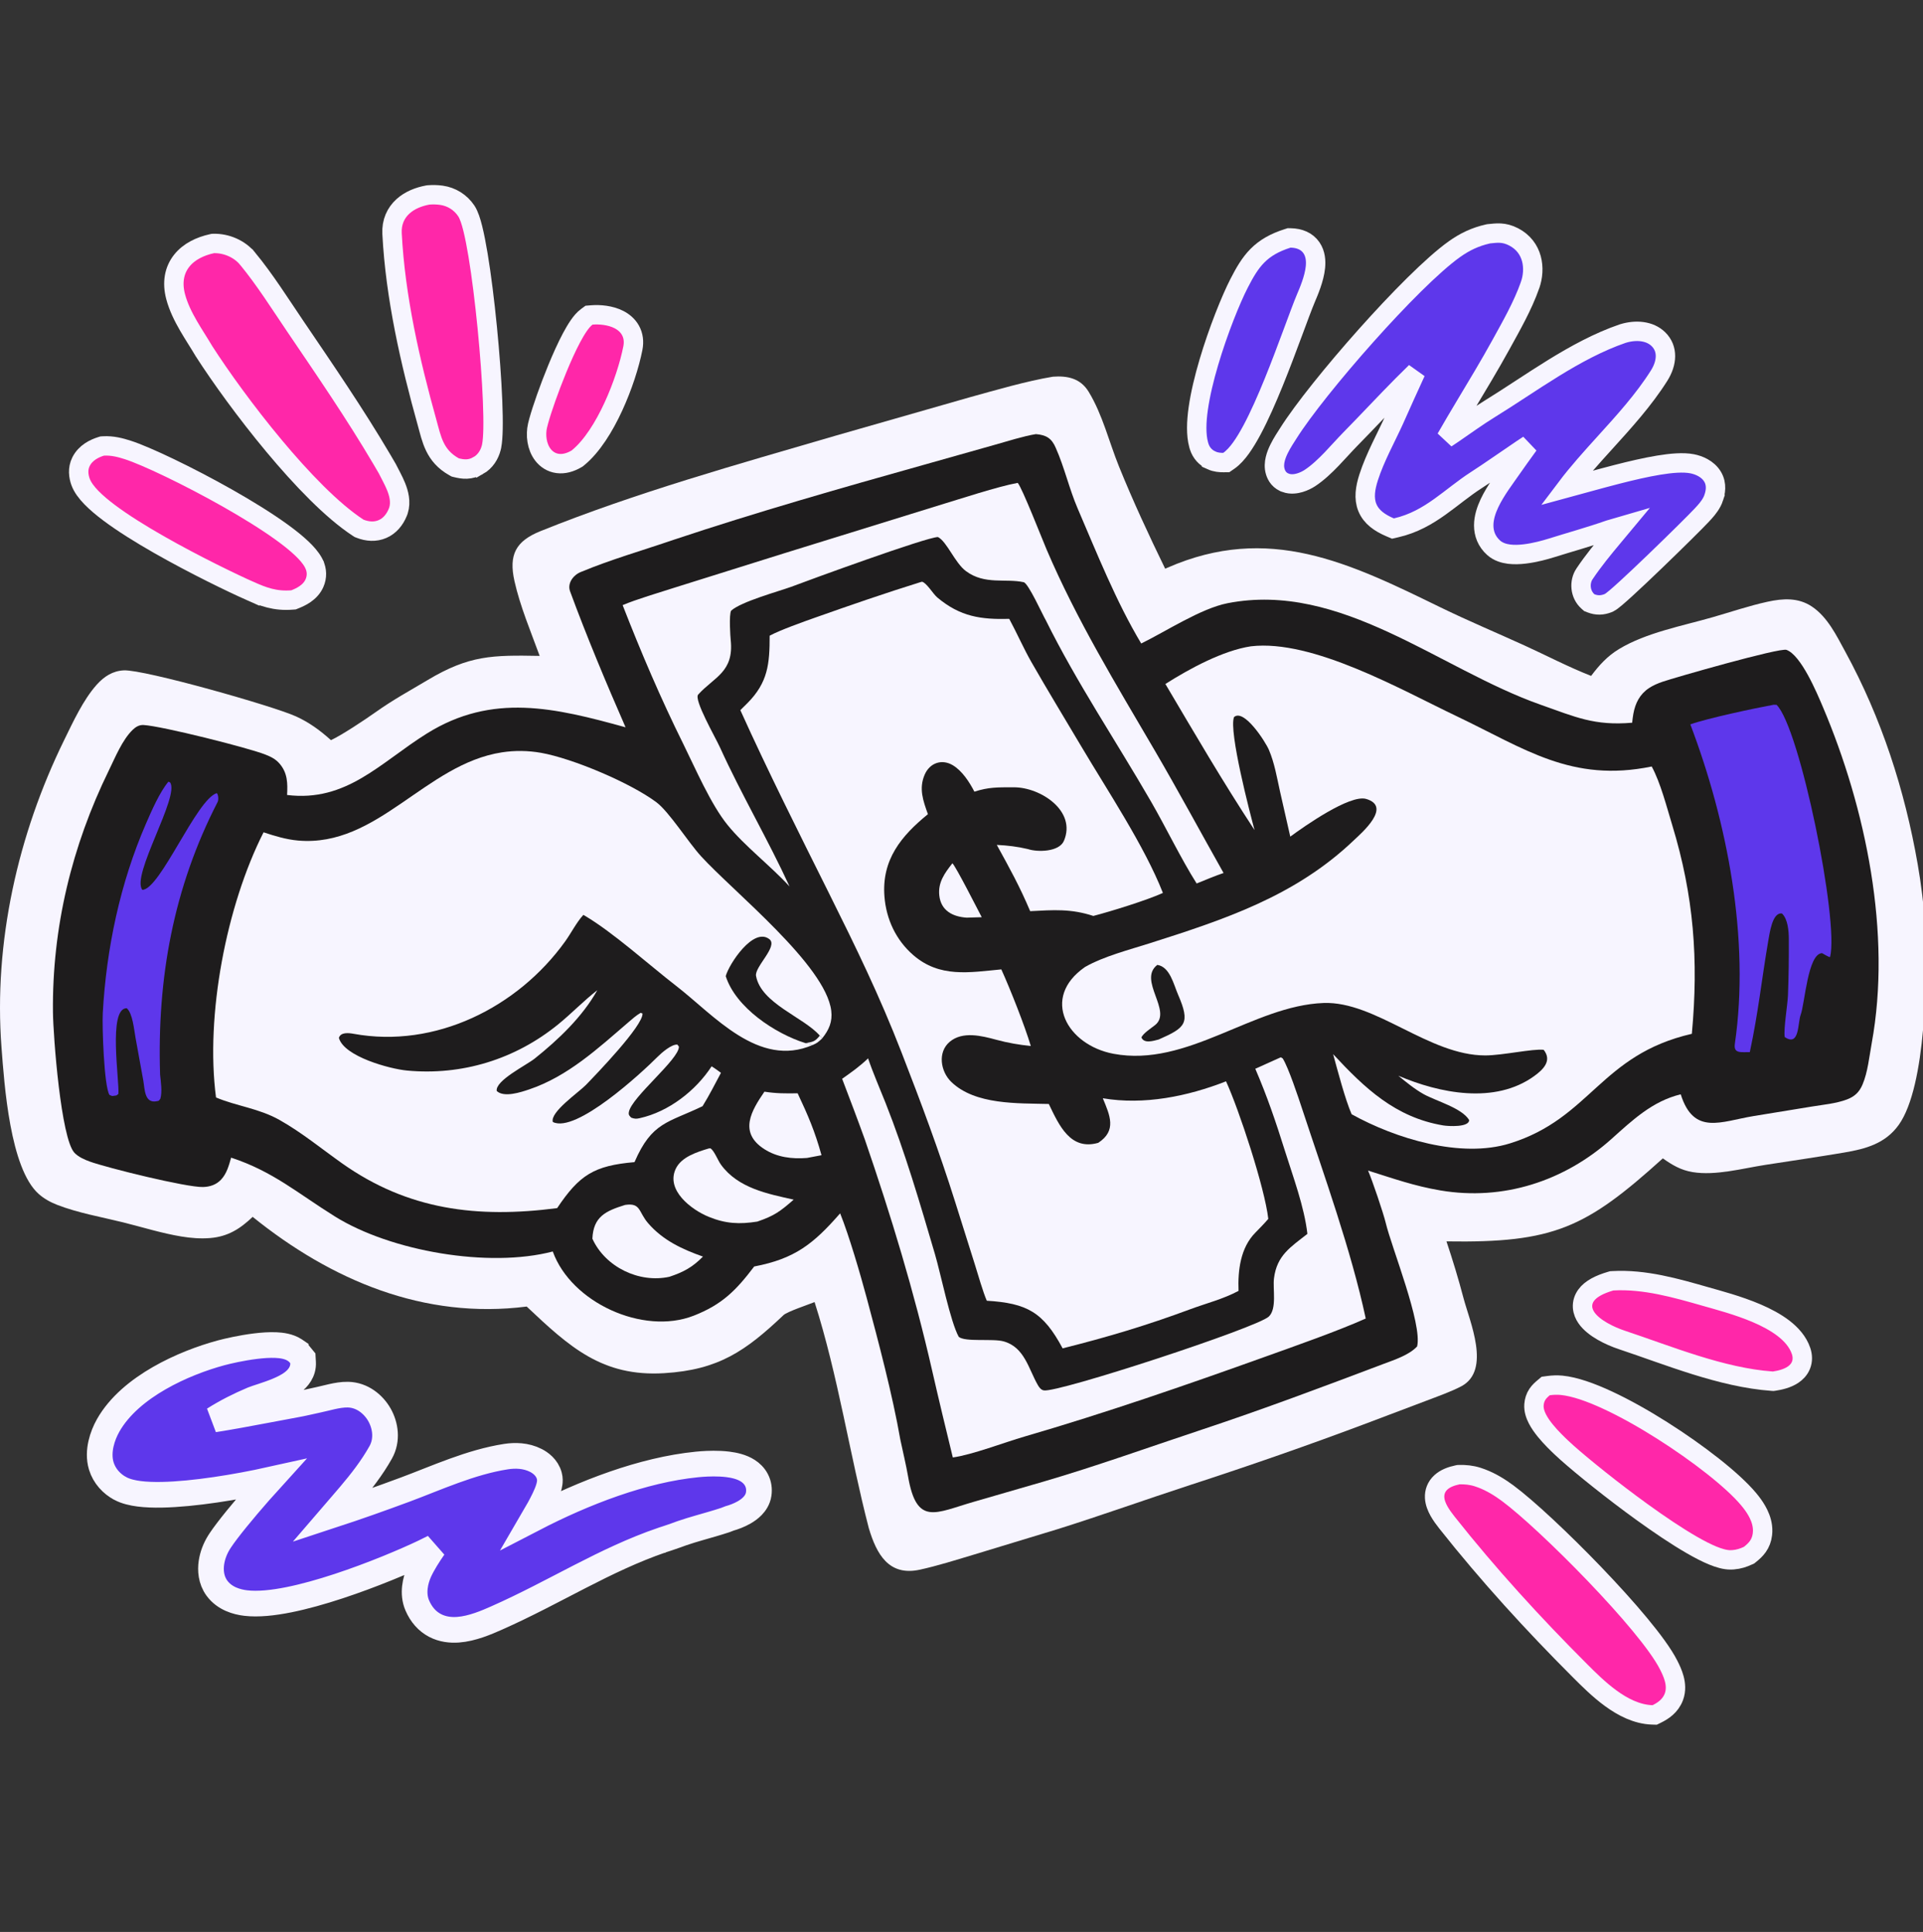
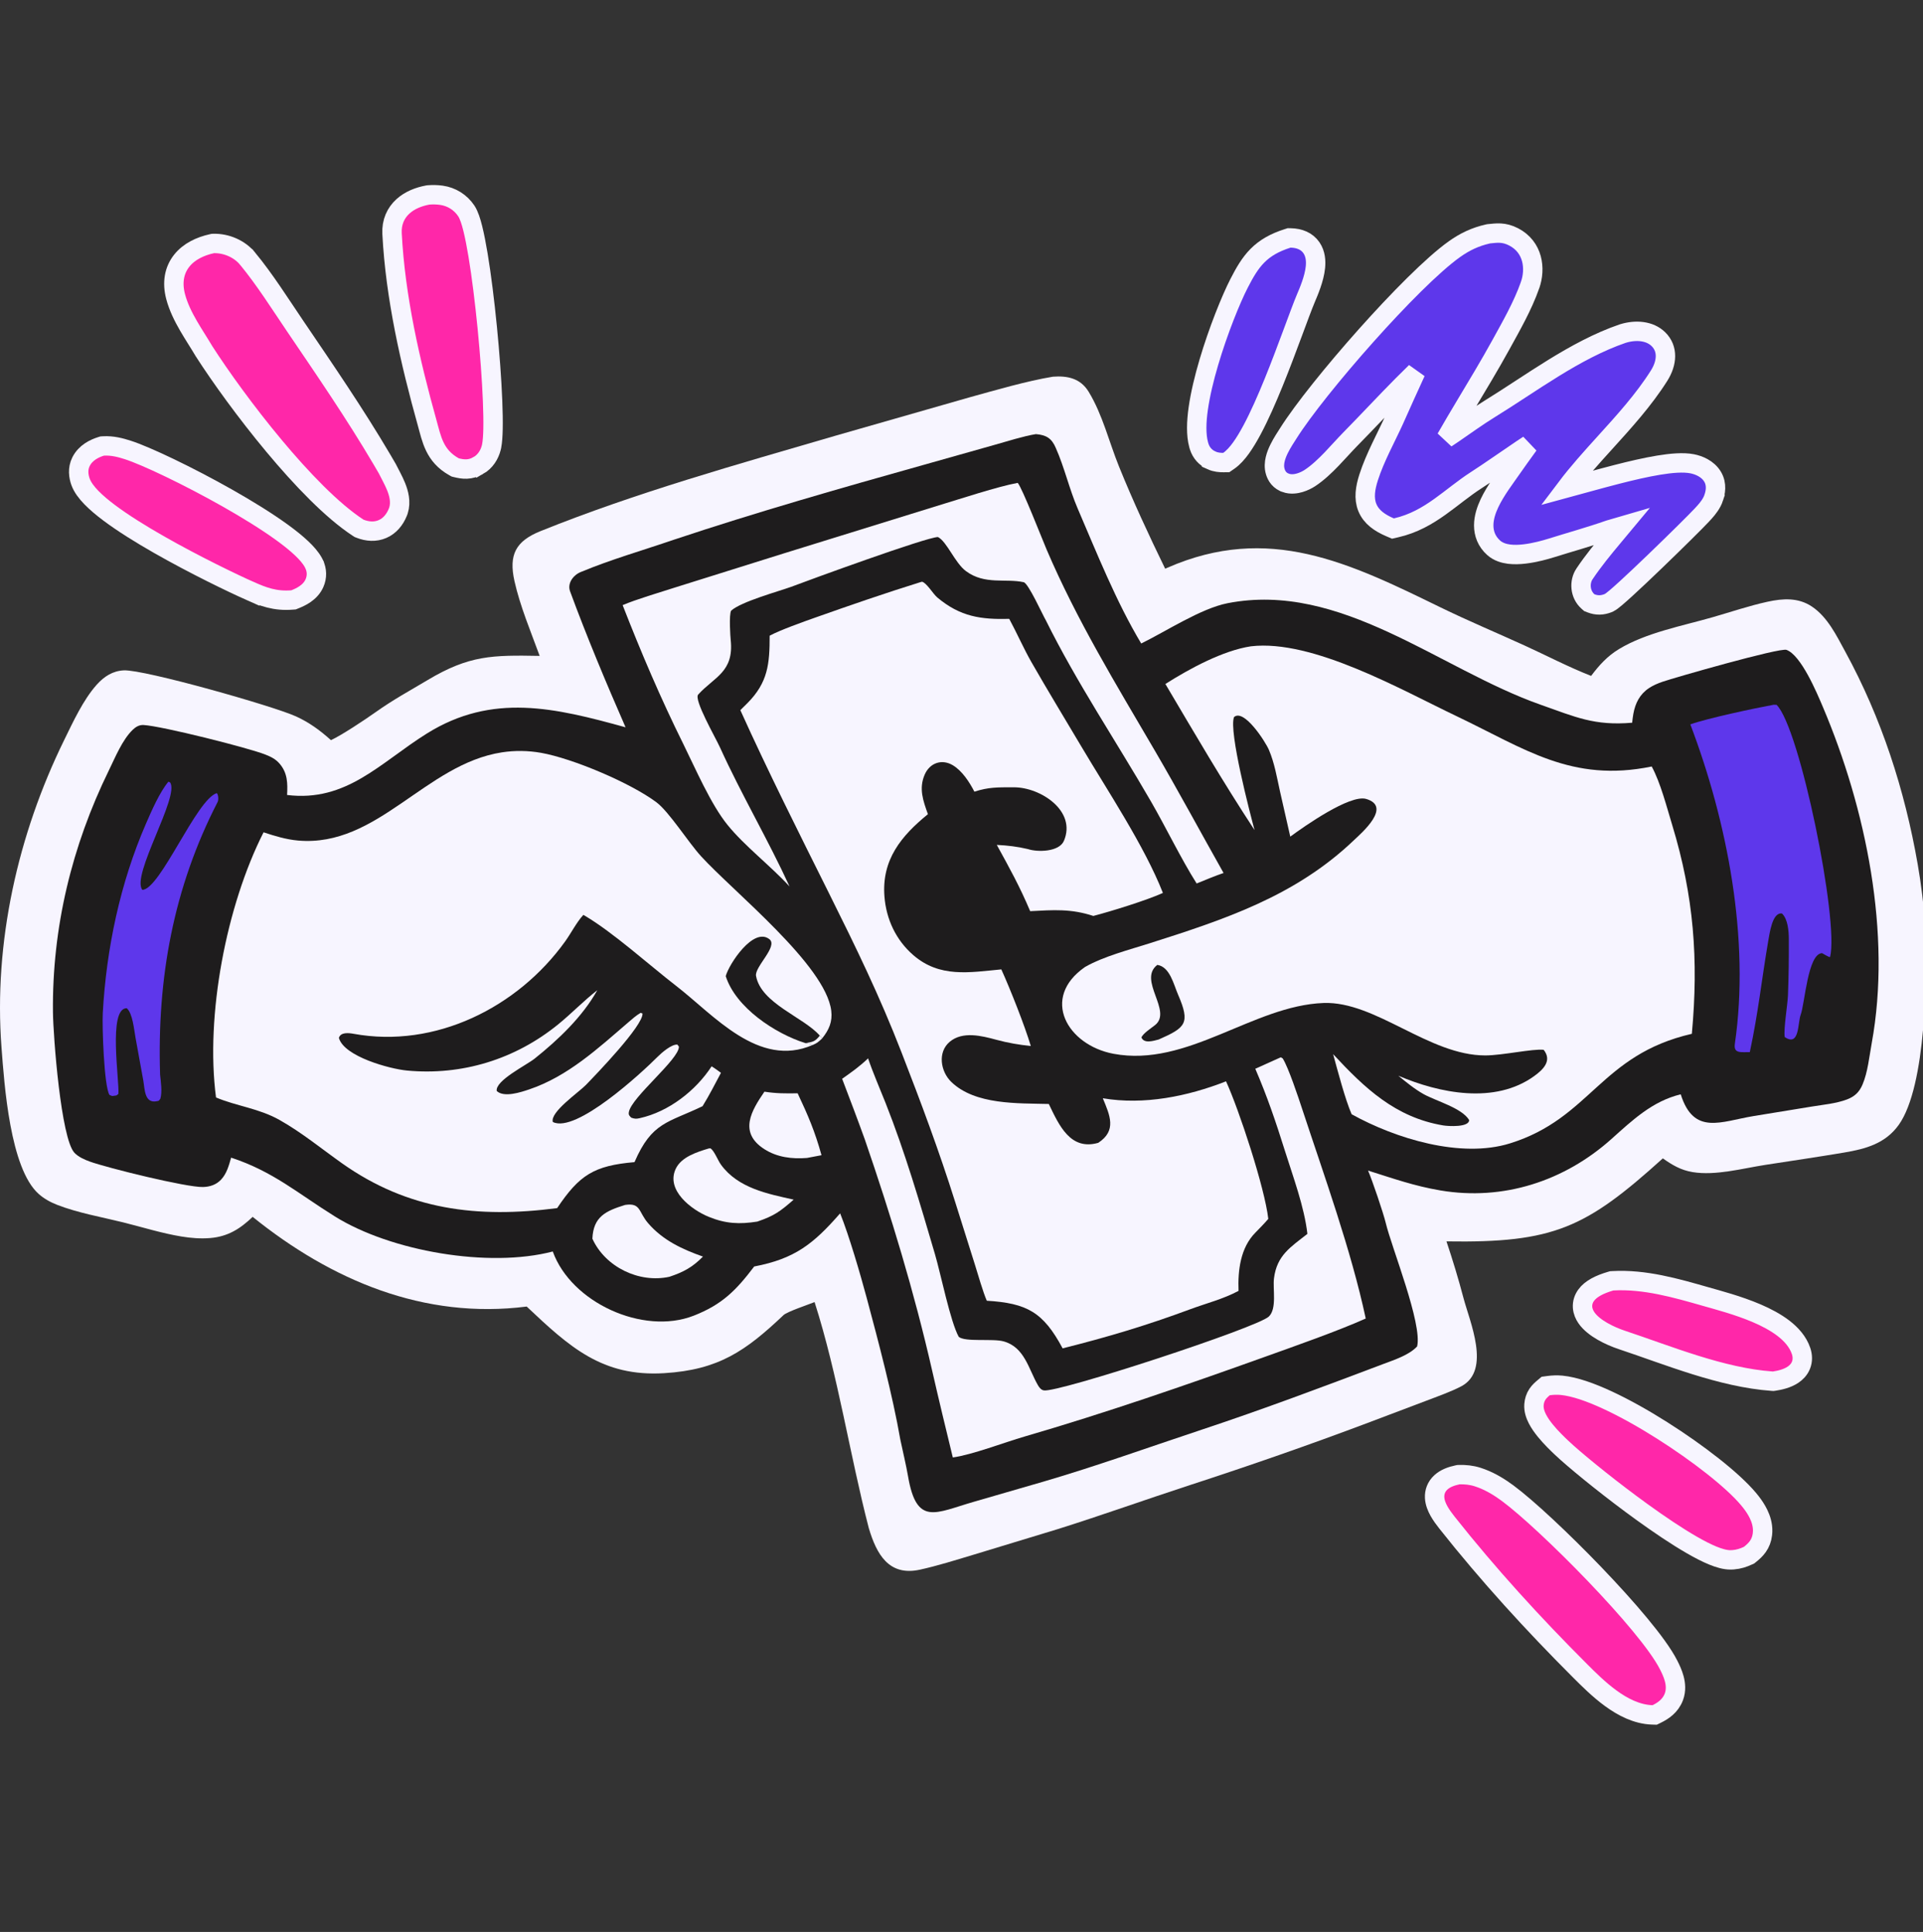
<svg xmlns="http://www.w3.org/2000/svg" width="210" height="211" viewBox="0 0 210 211" fill="none">
  <rect x="0" y="0" width="210" height="211" fill="#333333" stroke="none" />
  <g clip-path="url(#clip0_74_25145)">
    <path d="M114.986 41.141C116.558 41.023 117.986 41.312 118.882 42.782C120.41 45.288 121.102 48.243 122.202 50.958C123.741 54.759 125.449 58.429 127.242 62.114L127.491 62.004C138.535 57.16 147.325 61.461 157.28 66.321C160.302 67.796 163.448 69.112 166.511 70.51C168.916 71.607 171.3 72.861 173.759 73.82C174.632 72.649 175.541 71.653 176.8 70.891C179.768 69.094 183.722 68.362 187.032 67.41C189.018 66.84 191 66.163 193.018 65.722C194.7 65.354 196.381 65.244 197.879 66.254C199.594 67.411 200.553 69.418 201.514 71.178C205.467 78.419 208.008 86.275 209.421 94.391C209.803 96.588 210.088 98.844 210.208 101.072C210.492 106.366 210.364 118.627 207.356 122.848C205.898 124.895 203.75 125.48 201.402 125.876C198.532 126.36 195.655 126.782 192.779 127.226C190.283 127.612 187.354 128.427 184.839 128.014C183.577 127.807 182.615 127.244 181.589 126.514C173.182 134.108 169.704 135.765 157.961 135.581C158.64 137.611 159.259 139.639 159.815 141.753C160.492 144.328 162.859 149.644 159.597 151.399C158.57 151.952 156.863 152.563 155.747 152.989L149.367 155.402C142.909 157.835 136.5 160.063 129.939 162.2C125.114 163.773 120.344 165.488 115.494 167.012L106.192 169.839C104.294 170.407 102.416 171.003 100.476 171.432C97.06 172.187 95.723 169.743 94.874 166.888C92.79 158.854 91.517 150.222 88.956 142.21C88.243 142.497 85.958 143.259 85.562 143.634C81.433 147.546 78.478 149.616 72.524 149.975C65.77 150.383 62.202 147.122 57.517 142.698C46.306 144.127 36.188 139.834 27.592 132.903C26.214 134.215 24.892 135.056 22.948 135.217C21.905 135.304 20.848 135.218 19.817 135.049C17.67 134.698 15.579 134.034 13.47 133.51C11.096 132.92 8.527 132.478 6.248 131.593C5.515 131.308 4.808 130.921 4.219 130.395C1.096 127.608 0.474 118.479 0.164 114.399C-0.708 102.928 1.953 91.139 7.001 80.842C7.976 78.851 9.081 76.444 10.554 74.79C11.352 73.895 12.305 73.268 13.529 73.215C15.761 73.118 29.822 77.101 32.327 78.245C33.767 78.903 34.971 79.779 36.139 80.837C37.29 80.315 39.888 78.584 40.987 77.803C42.974 76.393 44.71 75.463 46.703 74.272C51.249 71.555 53.777 71.542 58.934 71.635C57.972 69 56.797 66.212 56.184 63.475C55.538 60.588 56.317 59.099 59.029 58.007C69.516 53.782 80.484 50.731 91.326 47.562L105.822 43.412C108.66 42.628 112.137 41.609 114.986 41.141Z" fill="#F7F5FF" />
    <path d="M113.127 47.414C114.239 47.504 114.848 47.861 115.294 48.916C116.234 51.022 116.771 53.41 117.678 55.519C119.779 60.405 121.892 65.72 124.626 70.283C127.339 68.949 131.158 66.449 134.05 65.882C146.428 63.457 157.173 73.059 168.207 76.956C172.059 78.315 174.106 79.286 178.239 78.934C178.273 78.607 178.311 78.281 178.37 77.957C178.579 76.804 179.068 75.826 180.065 75.16C180.523 74.854 181.036 74.639 181.555 74.46C182.823 74.021 194.368 70.709 195.094 70.978C196.692 71.568 198.397 75.634 199.068 77.216C203.769 88.294 206.589 101.966 204.399 113.939C204.132 115.399 203.971 117.107 203.39 118.466C203.041 119.284 202.522 119.767 201.696 120.08C200.502 120.531 199.112 120.649 197.851 120.857L191.501 121.894C187.936 122.481 184.97 124.051 183.543 119.518C180.441 120.273 178.287 122.33 175.967 124.406C170.827 129.004 164.155 131.172 157.308 130.017C154.432 129.532 152.138 128.708 149.399 127.848C149.861 128.921 151.067 132.471 151.333 133.58C151.975 136.263 155.35 144.602 154.756 147.054C153.891 147.991 152.273 148.516 151.096 148.96C144.539 151.438 137.932 153.923 131.279 156.13C125.519 158.041 119.762 160.119 113.946 161.82L106.353 164.02C102.15 165.228 100.102 166.709 99.163 161.241C98.948 159.991 98.585 158.507 98.321 157.239C97.472 152.367 95.924 146.509 94.646 141.748C93.937 139.109 92.726 134.957 91.747 132.518C88.811 135.884 86.774 137.482 82.362 138.323C80.392 140.919 78.866 142.484 75.739 143.702C70.212 145.854 62.361 142.25 60.366 136.684C53.384 138.514 42.687 136.663 36.583 132.865C32.504 130.327 29.827 127.941 25.24 126.435C24.994 127.293 24.766 128.175 24.135 128.843C23.609 129.399 22.921 129.623 22.168 129.643C20.356 129.691 11.709 127.552 9.795 126.859C9.224 126.652 8.554 126.354 8.131 125.906C6.657 124.346 5.811 113.184 5.783 110.538C5.684 101.327 7.839 92.403 11.892 84.132C12.586 82.716 13.349 80.817 14.486 79.712C14.825 79.384 15.203 79.156 15.69 79.185C17.699 79.303 27.155 81.681 29 82.42C29.603 82.661 30.097 82.901 30.53 83.403C31.412 84.428 31.416 85.55 31.352 86.826C37.845 87.629 41.54 83.284 46.613 80.114C53.773 75.641 60.631 77.311 68.314 79.434C66.225 74.66 64.059 69.492 62.254 64.58C61.935 63.709 62.593 62.82 63.409 62.48C66.713 61.104 70.204 60.108 73.589 58.947C82.642 55.928 91.781 53.323 100.965 50.745L108.556 48.603C109.875 48.231 111.856 47.608 113.127 47.414Z" fill="#1E1C1D" />
    <path d="M136.615 70.587C143.361 69.802 153.009 75.335 159.109 78.24C166.473 81.747 171.616 85.516 180.374 83.715C181.34 85.494 182.013 88.14 182.61 90.098C184.974 97.855 185.502 104.82 184.757 112.91C174.738 115.218 173.745 122.124 164.895 124.877C159.54 126.543 152.42 124.368 147.605 121.695C146.897 120.078 146.07 116.909 145.583 115.132C149.04 118.857 152.387 122.038 157.603 122.916C158.162 123.01 160.453 123.142 160.435 122.324C159.631 121.002 156.831 120.258 155.472 119.502C154.508 118.966 153.552 118.183 152.701 117.487C157.206 119.409 163.245 120.635 167.54 117.527C168.54 116.803 169.515 115.845 168.576 114.658C167.412 114.52 164.068 115.269 162.212 115.272C156.031 115.281 150.226 109.333 144.536 109.544C136.823 109.831 129.675 116.609 121.598 115.091C116.544 114.142 113.598 108.997 118.496 105.607C120.531 104.447 123.332 103.729 125.508 103.036C133.728 100.42 141.462 97.875 147.867 91.753C148.64 91.015 152.058 88.096 149.192 87.259C147.414 86.739 142.407 90.269 140.903 91.376L139.784 86.446C139.442 84.906 139.189 83.354 138.569 81.896C138.188 80.999 135.844 77.357 134.76 78.319C134.163 79.863 136.513 88.846 137.003 90.663C133.413 85.184 130.589 80.319 127.265 74.703C129.901 73.028 133.562 71.043 136.615 70.587Z" fill="#F7F5FF" />
    <path d="M126.383 105.383C127.757 105.593 128.16 107.497 128.646 108.621C130.013 111.775 129.48 112.232 126.532 113.533C125.947 113.682 124.943 114.011 124.65 113.311C124.813 112.871 125.736 112.28 126.15 111.947C128.054 110.412 124.228 107.043 126.383 105.383Z" fill="#1E1C1D" />
    <path d="M28.782 90.902C30.014 91.31 31.256 91.688 32.555 91.802C41.245 92.561 46.442 83.456 54.817 82.169C56.228 81.952 57.666 81.973 59.072 82.22C62.517 82.825 68.847 85.499 71.684 87.623C73.065 88.657 75.151 91.975 76.553 93.512C80.097 97.397 90.156 105.409 90.775 110.381C90.924 111.58 90.533 112.475 89.796 113.393C89.346 113.805 89.293 113.886 88.75 114.128C82.844 116.7 77.963 110.864 73.857 107.69C70.905 105.408 66.966 101.84 63.856 100.008L63.706 99.921C62.954 100.739 62.372 101.909 61.715 102.823C56.543 110.028 47.534 114.539 38.616 112.909C38.055 112.807 37.201 112.716 37.009 113.357C37.567 115.396 42.574 116.745 44.433 116.921C50.451 117.489 56.268 115.692 60.951 111.882C62.426 110.682 63.73 109.313 65.23 108.146C63.599 111.059 60.983 113.542 58.392 115.614C57.474 116.348 54.056 118.019 54.247 119.157C55.038 119.903 56.88 119.289 57.785 118.984C62.01 117.56 65.294 114.511 68.607 111.664C69.058 111.276 69.444 110.924 69.958 110.621L70.164 110.692C70.258 112.006 65.049 117.396 63.99 118.49C63.197 119.31 60.033 121.47 60.374 122.541C62.887 123.818 70.081 117.16 71.788 115.445C72.248 114.983 73.323 114.042 73.969 114.087L74.14 114.308C74.174 115.696 68.95 119.837 68.675 121.459C68.62 121.783 68.735 121.863 68.938 122.072C69.325 122.202 69.467 122.212 69.865 122.123C73.017 121.424 75.97 119.134 77.711 116.462C78.053 116.666 78.406 116.935 78.733 117.171C78.089 118.38 77.441 119.655 76.723 120.816C72.944 122.64 71.192 122.523 69.29 126.925C64.863 127.308 63.265 128.331 60.843 131.948C52.142 133.077 44.551 132.164 37.319 127.031C35.042 125.415 32.976 123.707 30.548 122.332C28.279 121.048 25.828 120.809 23.59 119.863C22.415 110.914 24.714 98.921 28.782 90.902Z" fill="#F7F5FF" />
    <path d="M79.252 106.61C79.601 105.307 82.275 101.211 84.022 102.576C85.009 103.346 82.382 105.603 82.562 106.59C83.114 109.608 87.782 111.101 89.526 113.11L89.797 113.389C89.347 113.802 89.294 113.882 88.751 114.125C88.478 113.99 88.265 113.983 87.957 113.929C84.657 112.893 80.347 110.054 79.252 106.61Z" fill="#1E1C1D" />
    <path d="M89.526 113.109L89.797 113.388C89.347 113.801 89.294 113.882 88.751 114.124C88.478 113.99 88.265 113.983 87.957 113.929C88.784 113.794 89.007 113.757 89.526 113.109Z" fill="#F7F5FF" />
    <path d="M100.514 63.581L100.692 63.535C101.196 63.659 101.887 64.859 102.356 65.253C104.876 67.375 107.159 67.669 110.214 67.592C111.034 69.11 111.799 70.853 112.638 72.32C114.392 75.387 116.256 78.441 118.056 81.48C120.926 86.326 124.974 92.378 126.994 97.524C125.258 98.318 121.3 99.542 119.397 100.037C116.926 99.228 115.042 99.386 112.5 99.515C111.336 96.772 110.282 94.879 108.855 92.278C110.027 92.335 111.085 92.459 112.249 92.733C113.295 93.085 115.664 93.055 116.184 91.836C117.583 88.559 113.62 85.985 110.73 85.987C108.908 85.988 107.972 85.962 106.407 86.465C105.875 85.422 105.065 84.176 104.039 83.57C102.849 82.866 101.54 83.321 100.985 84.591C100.317 86.121 100.809 87.455 101.333 88.924C98.421 91.293 96.265 93.899 96.586 97.932C96.784 100.41 97.849 102.684 99.743 104.322C102.621 106.809 105.844 106.208 109.349 105.874C110.35 108.09 111.894 111.995 112.569 114.24C111.288 114.113 110.07 113.903 108.813 113.563C107.22 113.132 105.126 112.594 103.713 113.782C102.369 114.911 102.705 117.027 103.888 118.168C106.5 120.688 111.134 120.485 114.535 120.574C115.659 122.918 116.89 125.687 119.936 124.815C121.974 123.476 121.21 121.829 120.432 119.949C124.927 120.714 129.703 119.741 133.888 118.1C135.312 121.203 138.123 129.748 138.503 133.123C138.138 133.557 137.498 134.215 137.085 134.634C135.464 136.279 135.167 138.737 135.255 140.986C133.559 141.892 131.72 142.344 129.937 143.007C125.257 144.747 120.873 146.057 116.042 147.263C113.923 143.296 112.136 142.331 107.762 142.062C107.354 141.135 106.784 139.142 106.463 138.115L104.311 131.282C102.532 125.637 100.586 120.443 98.449 114.937C96.047 108.747 93.47 103.461 90.525 97.549C87.24 90.957 83.876 84.267 80.848 77.561L81.599 76.817C83.876 74.538 84.052 72.494 84.05 69.428C85.216 68.803 87.714 67.916 89.064 67.439C92.83 66.105 96.701 64.768 100.514 63.581Z" fill="#F7F5FF" />
    <path d="M139.873 115.473L140.08 115.601C140.707 116.598 141.775 119.822 142.207 121.133C144.603 128.408 147.554 136.556 149.145 144.007C145.996 145.409 141.417 147.012 138.142 148.187C129.528 151.277 120.688 154.335 111.901 156.891C109.682 157.536 106.149 158.895 104.051 159.18C103.283 156.022 102.514 152.849 101.792 149.681C99.833 141.09 97.304 132.764 94.438 124.435C93.637 122.214 92.806 120.028 91.965 117.823C93.027 117.075 93.857 116.492 94.798 115.593C95.339 117.187 96.081 118.88 96.706 120.458C98.849 125.871 100.46 131.401 102.1 136.972C102.731 139.115 103.797 144.407 104.703 146.009C105.418 146.596 108.395 146.171 109.589 146.499C111.891 147.129 112.319 149.513 113.339 151.277C113.489 151.536 113.677 151.796 113.985 151.855C115.489 152.146 137.296 144.997 138.559 143.793C139.466 142.929 138.979 140.791 139.125 139.617C139.438 137.098 140.953 136.194 142.774 134.761C142.434 131.803 141.22 128.558 140.33 125.724C139.335 122.552 138.401 119.79 137.083 116.728L139.873 115.473Z" fill="#F7F5FF" />
    <path d="M111.136 52.738C111.589 53.196 113.846 58.97 114.298 60.028C117.591 67.727 121.868 74.72 126.082 81.931C128.654 86.332 131.106 90.887 133.619 95.347C132.778 95.615 131.533 96.155 130.679 96.492C128.975 93.8 127.339 90.389 125.691 87.536C121.872 80.924 117.593 74.58 114.209 67.745C113.861 67.165 112.307 63.703 111.791 63.588C109.833 63.151 107.539 63.904 105.487 62.377C104.271 61.472 103.402 59.138 102.423 58.652C101.066 58.702 88.458 63.31 86.386 64.097C85.013 64.594 80.943 65.706 79.84 66.697C79.597 67.177 79.756 69.529 79.796 69.903C80.168 73.416 77.983 73.935 76.245 75.859C75.745 76.413 78.121 80.518 78.631 81.643C80.939 86.732 83.88 91.714 86.222 96.819C84.075 94.49 81.34 92.426 79.448 90.095C77.611 87.831 75.915 83.873 74.609 81.235C72.125 76.222 70.025 71.295 67.994 66.091C69.466 65.464 72.022 64.709 73.626 64.193L85.556 60.453L102.554 55.186C104.897 54.48 108.905 53.151 111.136 52.738Z" fill="#F7F5FF" />
    <path d="M193.698 76.969L194.01 76.981C196.555 79.473 200.838 100.6 199.856 104.504L199.71 104.532L199.853 104.536C199.567 104.471 199.26 104.248 198.978 104.102C197.411 104.142 197.099 109.624 196.64 110.836C196.309 111.711 196.534 114.373 194.898 113.263C194.764 112.342 195.209 109.791 195.253 108.699C195.334 106.661 195.356 104.598 195.346 102.557C195.342 101.683 195.245 100.39 194.602 99.77C193.52 99.602 193.248 102.017 193.097 102.782C192.361 107.099 192.027 110.511 191.087 114.911C190.155 114.89 189.292 115.116 189.454 113.999C191.114 102.586 188.642 89.779 184.592 79.114C186.502 78.437 191.575 77.36 193.698 76.969Z" fill="#5E37EB" />
    <path d="M18.393 85.371L18.573 85.456C19.664 86.937 14.284 95.623 15.545 97.189C17.493 97.158 21.451 87.291 23.68 86.62C23.855 86.834 23.881 87.367 23.767 87.588C18.945 96.952 17.141 106.827 17.483 117.359C17.562 118.183 17.735 119.243 17.507 120.015C17.288 120.259 17.432 120.207 17.137 120.269C15.768 120.558 15.814 118.949 15.65 118.021L14.8 113.343C14.641 112.469 14.484 110.649 13.839 110.115C11.767 110.093 13.071 118.151 12.926 119.482L12.716 119.641C12.234 119.698 12.323 119.761 11.953 119.583C11.355 118.617 11.145 112.085 11.223 110.661C11.608 103.62 13.126 96.419 15.949 89.939C16.561 88.532 17.438 86.518 18.393 85.371Z" fill="#5E37EB" />
    <path d="M77.408 125.43L77.593 125.418C78.01 125.703 78.39 126.728 78.727 127.194C80.601 129.784 83.882 130.396 86.674 131.021C85.181 132.324 84.553 132.785 82.702 133.419C80.772 133.723 79.258 133.665 77.375 132.89C75.519 132.127 72.701 130.01 73.787 127.667C74.391 126.363 76.096 125.824 77.408 125.43Z" fill="#F7F5FF" />
    <path d="M68.265 131.599C70.003 131.341 69.702 132.354 70.781 133.6C72.396 135.465 74.489 136.437 76.766 137.242C75.606 138.417 74.644 138.93 73.104 139.446C69.799 140.174 66.095 138.384 64.691 135.287C64.796 132.87 66.154 132.256 68.265 131.599Z" fill="#F7F5FF" />
    <path d="M83.479 119.23C84.779 119.436 85.793 119.426 87.105 119.407C88.25 121.836 88.993 123.571 89.711 126.168L88.13 126.468C86.499 126.601 84.861 126.399 83.47 125.507C80.613 123.674 82.076 121.279 83.479 119.23Z" fill="#F7F5FF" />
-     <path d="M104.007 94.285C104.389 94.64 106.789 99.377 107.209 100.174L105.569 100.224C104.058 100.125 102.757 99.473 102.575 97.802C102.419 96.364 103.168 95.352 104.007 94.285Z" fill="#F7F5FF" />
    <path d="M162.623 25.529C163.403 25.456 164.213 25.308 165.301 25.874C167.426 26.981 167.729 29.328 167.089 31.143V31.144C166.281 33.431 165.034 35.596 163.937 37.594C162.668 39.904 161.302 42.154 159.969 44.383C159.273 45.547 158.584 46.706 157.918 47.874C158.165 47.71 158.415 47.545 158.665 47.374C159.964 46.485 161.335 45.489 162.681 44.66C163.799 43.972 164.931 43.231 166.093 42.473C167.25 41.717 168.436 40.944 169.64 40.202C172.045 38.721 174.569 37.34 177.207 36.435L177.224 36.43L177.241 36.425C178.637 35.998 180.154 36.113 181.107 37.046C182.171 38.087 182.064 39.63 181.183 41.026C179.504 43.686 177.339 46.062 175.256 48.36C173.76 50.01 172.305 51.622 171.033 53.309C172.649 52.871 174.575 52.322 176.548 51.815C178.134 51.408 179.727 51.036 181.129 50.805C182.493 50.58 183.814 50.462 184.789 50.653C185.472 50.787 186.494 51.167 187.031 52.081C187.529 52.928 187.324 53.821 187.15 54.346L187.151 54.347C186.941 54.983 186.507 55.526 186.154 55.92L185.841 56.261C185.291 56.86 182.968 59.16 180.726 61.317C179.598 62.402 178.479 63.463 177.596 64.27C177.155 64.673 176.766 65.02 176.462 65.277C176.311 65.405 176.17 65.518 176.05 65.608C175.991 65.653 175.87 65.744 175.727 65.819L175.576 65.887C175.311 65.985 175.015 66.064 174.684 66.07C174.346 66.076 174.035 66.007 173.737 65.892L173.559 65.822L173.416 65.695C172.523 64.903 172.445 63.555 173.039 62.669L173.04 62.668C173.998 61.241 175.1 59.899 176.184 58.603C176.506 58.218 176.824 57.834 177.14 57.455C176.6 57.612 176.11 57.753 175.748 57.863C173.667 58.593 171.427 59.214 169.4 59.85C168.751 60.053 167.634 60.367 166.516 60.5C165.957 60.567 165.357 60.594 164.793 60.523C164.241 60.452 163.614 60.273 163.119 59.832C162.342 59.14 162.028 58.267 162.029 57.377C162.03 56.534 162.31 55.7 162.651 54.971C163.321 53.541 164.45 52.095 164.952 51.352L164.956 51.347L164.961 51.34C165.609 50.411 166.267 49.494 166.929 48.584C166.706 48.731 166.481 48.877 166.257 49.027C164.516 50.197 162.702 51.484 161.208 52.445C160.52 52.888 159.873 53.368 159.22 53.865C158.577 54.355 157.911 54.876 157.235 55.357C155.868 56.331 154.355 57.218 152.45 57.65L152.115 57.727L151.799 57.592C150.681 57.113 149.749 56.478 149.323 55.437C148.909 54.422 149.091 53.295 149.461 52.137C150.159 49.95 151.43 47.683 152.282 45.781C153.046 44.076 153.813 42.35 154.61 40.631C152.641 42.534 150.747 44.56 148.817 46.565L147.446 47.976C147.14 48.288 146.822 48.632 146.483 48.999C146.149 49.362 145.795 49.749 145.433 50.126C144.714 50.874 143.913 51.64 143.052 52.208C142.761 52.399 142.369 52.598 141.947 52.723C141.552 52.84 140.971 52.94 140.4 52.735L140.399 52.734C140.12 52.634 139.858 52.473 139.646 52.227C139.444 51.99 139.336 51.734 139.271 51.523C139.119 51.034 139.166 50.547 139.259 50.153C139.353 49.752 139.514 49.361 139.684 49.018C140.016 48.342 140.465 47.679 140.687 47.327C142.278 44.801 145.661 40.599 149.182 36.652C152.691 32.718 156.454 28.906 158.822 27.22C159.962 26.408 161.09 25.867 162.488 25.551L162.556 25.536L162.623 25.529Z" fill="#5E37EB" stroke="#F7F5FF" stroke-width="2.119" />
    <path d="M23.355 26.59C24.704 26.566 26.143 27.159 27.04 28.251H27.041C28.951 30.577 30.594 33.198 32.217 35.591C35.446 40.353 38.742 45.153 41.694 50.159L42.28 51.163L42.301 51.197L42.318 51.233C42.501 51.613 42.98 52.456 43.265 53.169C43.538 53.856 43.814 54.817 43.514 55.757L43.445 55.944C43.114 56.76 42.566 57.435 41.775 57.779C40.983 58.124 40.119 58.06 39.309 57.741L39.208 57.701L39.116 57.643C36.267 55.781 32.935 52.308 29.914 48.685C26.874 45.04 24.07 41.147 22.277 38.356L22.267 38.339L22.257 38.322C22.005 37.895 21.73 37.458 21.441 36.996C21.156 36.539 20.858 36.06 20.575 35.57C20.012 34.596 19.477 33.527 19.179 32.395C18.775 30.865 19.018 29.514 19.849 28.47C20.643 27.471 21.863 26.896 23.148 26.614L23.25 26.592L23.355 26.59Z" fill="#FF27A9" stroke="#F7F5FF" stroke-width="2.119" />
    <path d="M159.359 161.057C160.004 161.039 160.671 161.1 161.345 161.312L161.802 161.471C162.855 161.87 163.801 162.461 164.639 163.08C166.769 164.656 170.596 168.235 174.138 171.926C175.916 173.78 177.641 175.68 179.062 177.396C180.467 179.091 181.629 180.667 182.229 181.858C182.425 182.246 182.679 182.771 182.831 183.335C182.983 183.901 183.061 184.607 182.796 185.32C182.417 186.342 181.588 186.865 180.936 187.187L180.697 187.304L180.433 187.296C178.742 187.241 177.195 186.425 175.902 185.482C174.6 184.533 173.432 183.361 172.518 182.446C167.407 177.338 162.515 171.978 158.019 166.3C157.71 165.91 157.397 165.485 157.154 165.054C156.919 164.635 156.697 164.123 156.668 163.571C156.636 162.96 156.847 162.361 157.357 161.896C157.819 161.475 158.455 161.228 159.172 161.078L159.265 161.06L159.359 161.057Z" fill="#FF27A9" stroke="#F7F5FF" stroke-width="2.119" />
    <path d="M46.821 21.287C47.263 21.255 47.74 21.261 48.205 21.327C49.316 21.484 50.29 22.095 50.916 23.027C51.216 23.475 51.441 24.201 51.626 24.944C51.825 25.743 52.02 26.743 52.207 27.867C52.581 30.12 52.93 32.934 53.209 35.76C53.488 38.586 53.698 41.441 53.792 43.778C53.839 44.946 53.858 45.995 53.84 46.852C53.825 47.573 53.784 48.23 53.69 48.714L53.645 48.91C53.457 49.645 53.011 50.41 52.212 50.858L52.211 50.857C51.8 51.088 51.392 51.21 50.957 51.227C50.55 51.243 50.173 51.164 49.853 51.087L49.713 51.053L49.586 50.982C47.428 49.775 47.137 47.938 46.642 46.165C44.798 39.565 43.17 32.452 42.813 25.505C42.749 24.255 43.22 23.25 44.008 22.535C44.761 21.852 45.748 21.478 46.706 21.302L46.763 21.292L46.821 21.287Z" fill="#FF27A9" stroke="#F7F5FF" stroke-width="2.119" />
    <path d="M169.104 151.334C169.564 151.273 170.037 151.251 170.534 151.299C171.954 151.436 173.734 152.071 175.586 152.933C177.463 153.806 179.508 154.958 181.486 156.209C185.41 158.69 189.213 161.651 190.938 163.712L191.223 164.063C191.511 164.436 191.803 164.867 192.033 165.339C192.302 165.891 192.509 166.547 192.488 167.262L192.465 167.571C192.402 168.088 192.234 168.523 191.963 168.907C191.708 169.268 191.39 169.543 191.104 169.771L191.006 169.85L190.891 169.902C190.383 170.138 189.882 170.305 189.278 170.353L189.013 170.365C188.398 170.377 187.704 170.164 187.044 169.894C186.354 169.611 185.577 169.21 184.756 168.737C183.111 167.791 181.208 166.507 179.339 165.157C176.074 162.799 172.835 160.18 171.152 158.684L170.531 158.115C170.13 157.734 169.387 157.028 168.756 156.251C168.44 155.863 168.128 155.426 167.897 154.979C167.677 154.55 167.471 153.996 167.518 153.407C167.552 152.982 167.674 152.609 167.897 152.274C168.101 151.97 168.361 151.742 168.562 151.573L168.798 151.375L169.104 151.334Z" fill="#FF27A9" stroke="#F7F5FF" stroke-width="2.119" />
    <path d="M11.283 48.708C12.277 48.648 13.177 48.895 13.94 49.139C15.937 49.778 20.567 51.981 24.85 54.406C27.003 55.626 29.106 56.923 30.777 58.133C31.612 58.737 32.357 59.333 32.951 59.898C33.456 60.376 33.909 60.886 34.2 61.405L34.315 61.628L34.315 61.629C34.618 62.282 34.643 62.999 34.344 63.685C33.877 64.754 32.782 65.226 32.207 65.456L32.058 65.516L31.898 65.528C30.035 65.677 28.737 65.177 27.284 64.532V64.533C25.5 63.741 21.273 61.713 17.339 59.467C15.373 58.345 13.455 57.154 11.944 56.024C11.19 55.46 10.517 54.895 9.984 54.348C9.469 53.818 9.008 53.227 8.787 52.602C8.586 52.03 8.452 51.212 8.849 50.423C9.349 49.427 10.324 48.977 11.028 48.755L11.153 48.716L11.283 48.708Z" fill="#FF27A9" stroke="#F7F5FF" stroke-width="2.119" />
    <path d="M140.952 25.987C141.901 26.006 142.72 26.333 143.219 27.064C143.675 27.733 143.714 28.531 143.651 29.171C143.527 30.449 142.904 31.872 142.61 32.569C142.264 33.391 141.765 34.748 141.152 36.398C140.546 38.032 139.837 39.925 139.086 41.773C138.336 43.618 137.533 45.444 136.735 46.938C136.336 47.684 135.928 48.367 135.519 48.935C135.118 49.489 134.671 49.998 134.179 50.335L133.912 50.518L133.589 50.52C133.246 50.522 132.776 50.495 132.307 50.284V50.283C131.657 49.992 131.187 49.47 130.964 48.795L130.899 48.578C130.597 47.474 130.651 46.061 130.854 44.626C131.076 43.055 131.501 41.297 132.011 39.571C133.028 36.127 134.417 32.693 135.314 30.944C135.918 29.769 136.497 28.753 137.314 27.929C138.156 27.08 139.186 26.493 140.607 26.038L140.775 25.984L140.952 25.987Z" fill="#5E37EB" stroke="#F7F5FF" stroke-width="2.119" />
    <path d="M176.125 139.884C179.595 139.688 183.031 140.679 186.3 141.616C187.568 141.98 189.819 142.564 191.863 143.442C192.889 143.883 193.909 144.418 194.756 145.067C195.596 145.712 196.341 146.528 196.686 147.556C196.859 148.072 196.874 148.605 196.676 149.104C196.484 149.586 196.137 149.921 195.799 150.146C195.155 150.577 194.33 150.755 193.754 150.84L193.64 150.856L193.524 150.849C187.976 150.454 182.123 148.01 177.149 146.358C176.434 146.121 175.669 145.793 174.993 145.403C174.34 145.027 173.668 144.535 173.25 143.931C173.034 143.618 172.85 143.225 172.821 142.768C172.792 142.29 172.938 141.839 173.221 141.453C173.737 140.748 174.691 140.276 175.886 139.925L176.003 139.891L176.125 139.884Z" fill="#FF27A9" stroke="#F7F5FF" stroke-width="2.119" />
-     <path d="M64.624 34.398C65.495 34.329 66.651 34.425 67.588 34.903C68.07 35.15 68.546 35.526 68.853 36.084C69.169 36.657 69.251 37.32 69.112 38.025C68.756 39.835 67.999 42.207 66.981 44.414C65.977 46.593 64.651 48.759 63.092 50.023L63.029 50.074L62.96 50.115C62.286 50.51 61.588 50.708 60.906 50.62C60.205 50.529 59.664 50.154 59.296 49.679C58.606 48.788 58.469 47.506 58.698 46.497L58.826 45.993C59.188 44.676 59.976 42.42 60.848 40.3C61.349 39.08 61.891 37.874 62.414 36.891C62.675 36.4 62.941 35.949 63.201 35.572C63.449 35.214 63.744 34.848 64.081 34.601L64.324 34.423L64.624 34.398Z" fill="#FF27A9" stroke="#F7F5FF" stroke-width="2.119" />
-     <path d="M17.384 150.522C19.621 149.234 22.081 148.311 24.152 147.752C24.868 147.559 26.377 147.213 27.879 147.027C28.628 146.934 29.421 146.875 30.134 146.907C30.731 146.934 31.535 147.03 32.174 147.442L32.3 147.528L32.3 147.529C32.396 147.6 32.505 147.687 32.617 147.805C32.667 147.858 32.705 147.906 32.728 147.934C32.769 147.983 32.752 147.963 32.782 148L33.071 148.353L33.097 148.807C33.157 149.836 32.506 150.539 32.035 150.917C31.534 151.319 30.91 151.627 30.353 151.861C29.78 152.102 29.181 152.306 28.687 152.469C28.15 152.646 27.805 152.756 27.605 152.839C26.13 153.459 24.693 154.184 23.358 155.031C25.165 154.746 26.972 154.41 28.797 154.065L32.261 153.417L32.273 153.415C33.126 153.267 33.885 153.069 34.839 152.869C35.022 152.831 35.228 152.782 35.47 152.722C35.704 152.665 35.969 152.599 36.236 152.54C36.75 152.426 37.389 152.306 37.993 152.319C39.57 152.352 40.794 153.388 41.44 154.527C42.087 155.669 42.346 157.251 41.571 158.631C40.612 160.34 39.421 161.855 38.225 163.269C37.577 164.036 36.945 164.756 36.33 165.471C38.998 164.595 41.656 163.651 44.285 162.675C47.61 161.439 51.383 159.689 55.258 159.088C56.22 158.939 57.42 158.942 58.529 159.509L58.528 159.509C58.967 159.733 59.735 160.245 59.986 161.183C60.071 161.498 60.053 161.789 60.028 161.979C60.001 162.184 59.95 162.383 59.895 162.559C59.786 162.912 59.622 163.298 59.441 163.678C59.124 164.344 58.698 165.112 58.251 165.876C63.774 163.016 70.193 160.533 76.109 159.945L76.631 159.899C77.317 159.849 78.434 159.804 79.484 159.935C80.164 160.02 80.995 160.198 81.667 160.63C82.021 160.858 82.378 161.186 82.616 161.651C82.861 162.13 82.93 162.655 82.853 163.179C82.767 163.765 82.453 164.202 82.175 164.489C81.893 164.781 81.562 165.008 81.266 165.178C80.72 165.493 80.116 165.712 79.672 165.836L79.247 166L79.216 166.012L79.184 166.023C78.254 166.33 77.305 166.592 76.421 166.848C75.745 167.043 75.095 167.237 74.464 167.455L73.838 167.683C73.661 167.751 73.257 167.887 72.94 167.992C72.772 168.047 72.613 168.099 72.496 168.137C72.438 168.156 72.39 168.172 72.357 168.183C72.34 168.188 72.327 168.193 72.318 168.196C72.314 168.197 72.31 168.198 72.308 168.199L72.306 168.199C69.156 169.28 66.253 170.688 63.316 172.195C60.395 173.694 57.405 175.311 54.206 176.725C53.158 177.188 51.566 177.883 50.02 177.994C49.219 178.051 48.334 177.961 47.507 177.528C46.658 177.084 46.002 176.347 45.571 175.348C45 174.026 45.377 172.583 45.762 171.701L45.767 171.688L45.773 171.675C46.201 170.745 46.785 169.839 47.371 168.994C47.067 169.151 46.76 169.306 46.449 169.455L46.448 169.456C44.273 170.497 40.642 172.031 36.967 173.24C35.128 173.845 33.255 174.376 31.532 174.721C29.835 175.061 28.18 175.244 26.82 175.08C25.879 174.967 24.534 174.609 23.687 173.453C23.023 172.546 22.972 171.469 23.088 170.676C23.206 169.859 23.513 169.107 23.913 168.458L24.056 168.236C24.836 167.058 26.598 164.915 28.332 162.941C28.73 162.488 29.132 162.038 29.527 161.603C27.711 162.006 25.606 162.406 23.528 162.71C21.488 163.009 19.429 163.223 17.661 163.255C16.777 163.271 15.939 163.243 15.197 163.148C14.476 163.056 13.749 162.891 13.147 162.575L13.146 162.574C12.214 162.085 11.4 161.222 11.062 160.111C10.807 159.273 10.867 158.411 11.03 157.686C11.195 156.95 11.488 156.254 11.808 155.687C13.041 153.505 15.166 151.798 17.384 150.522Z" fill="#5E37EB" stroke="#F7F5FF" stroke-width="2.804" />
  </g>
  <defs>
    <clipPath id="clip0_74_25145">
      <rect width="210" height="210" fill="white" transform="translate(0 0.434)" />
    </clipPath>
  </defs>
</svg>